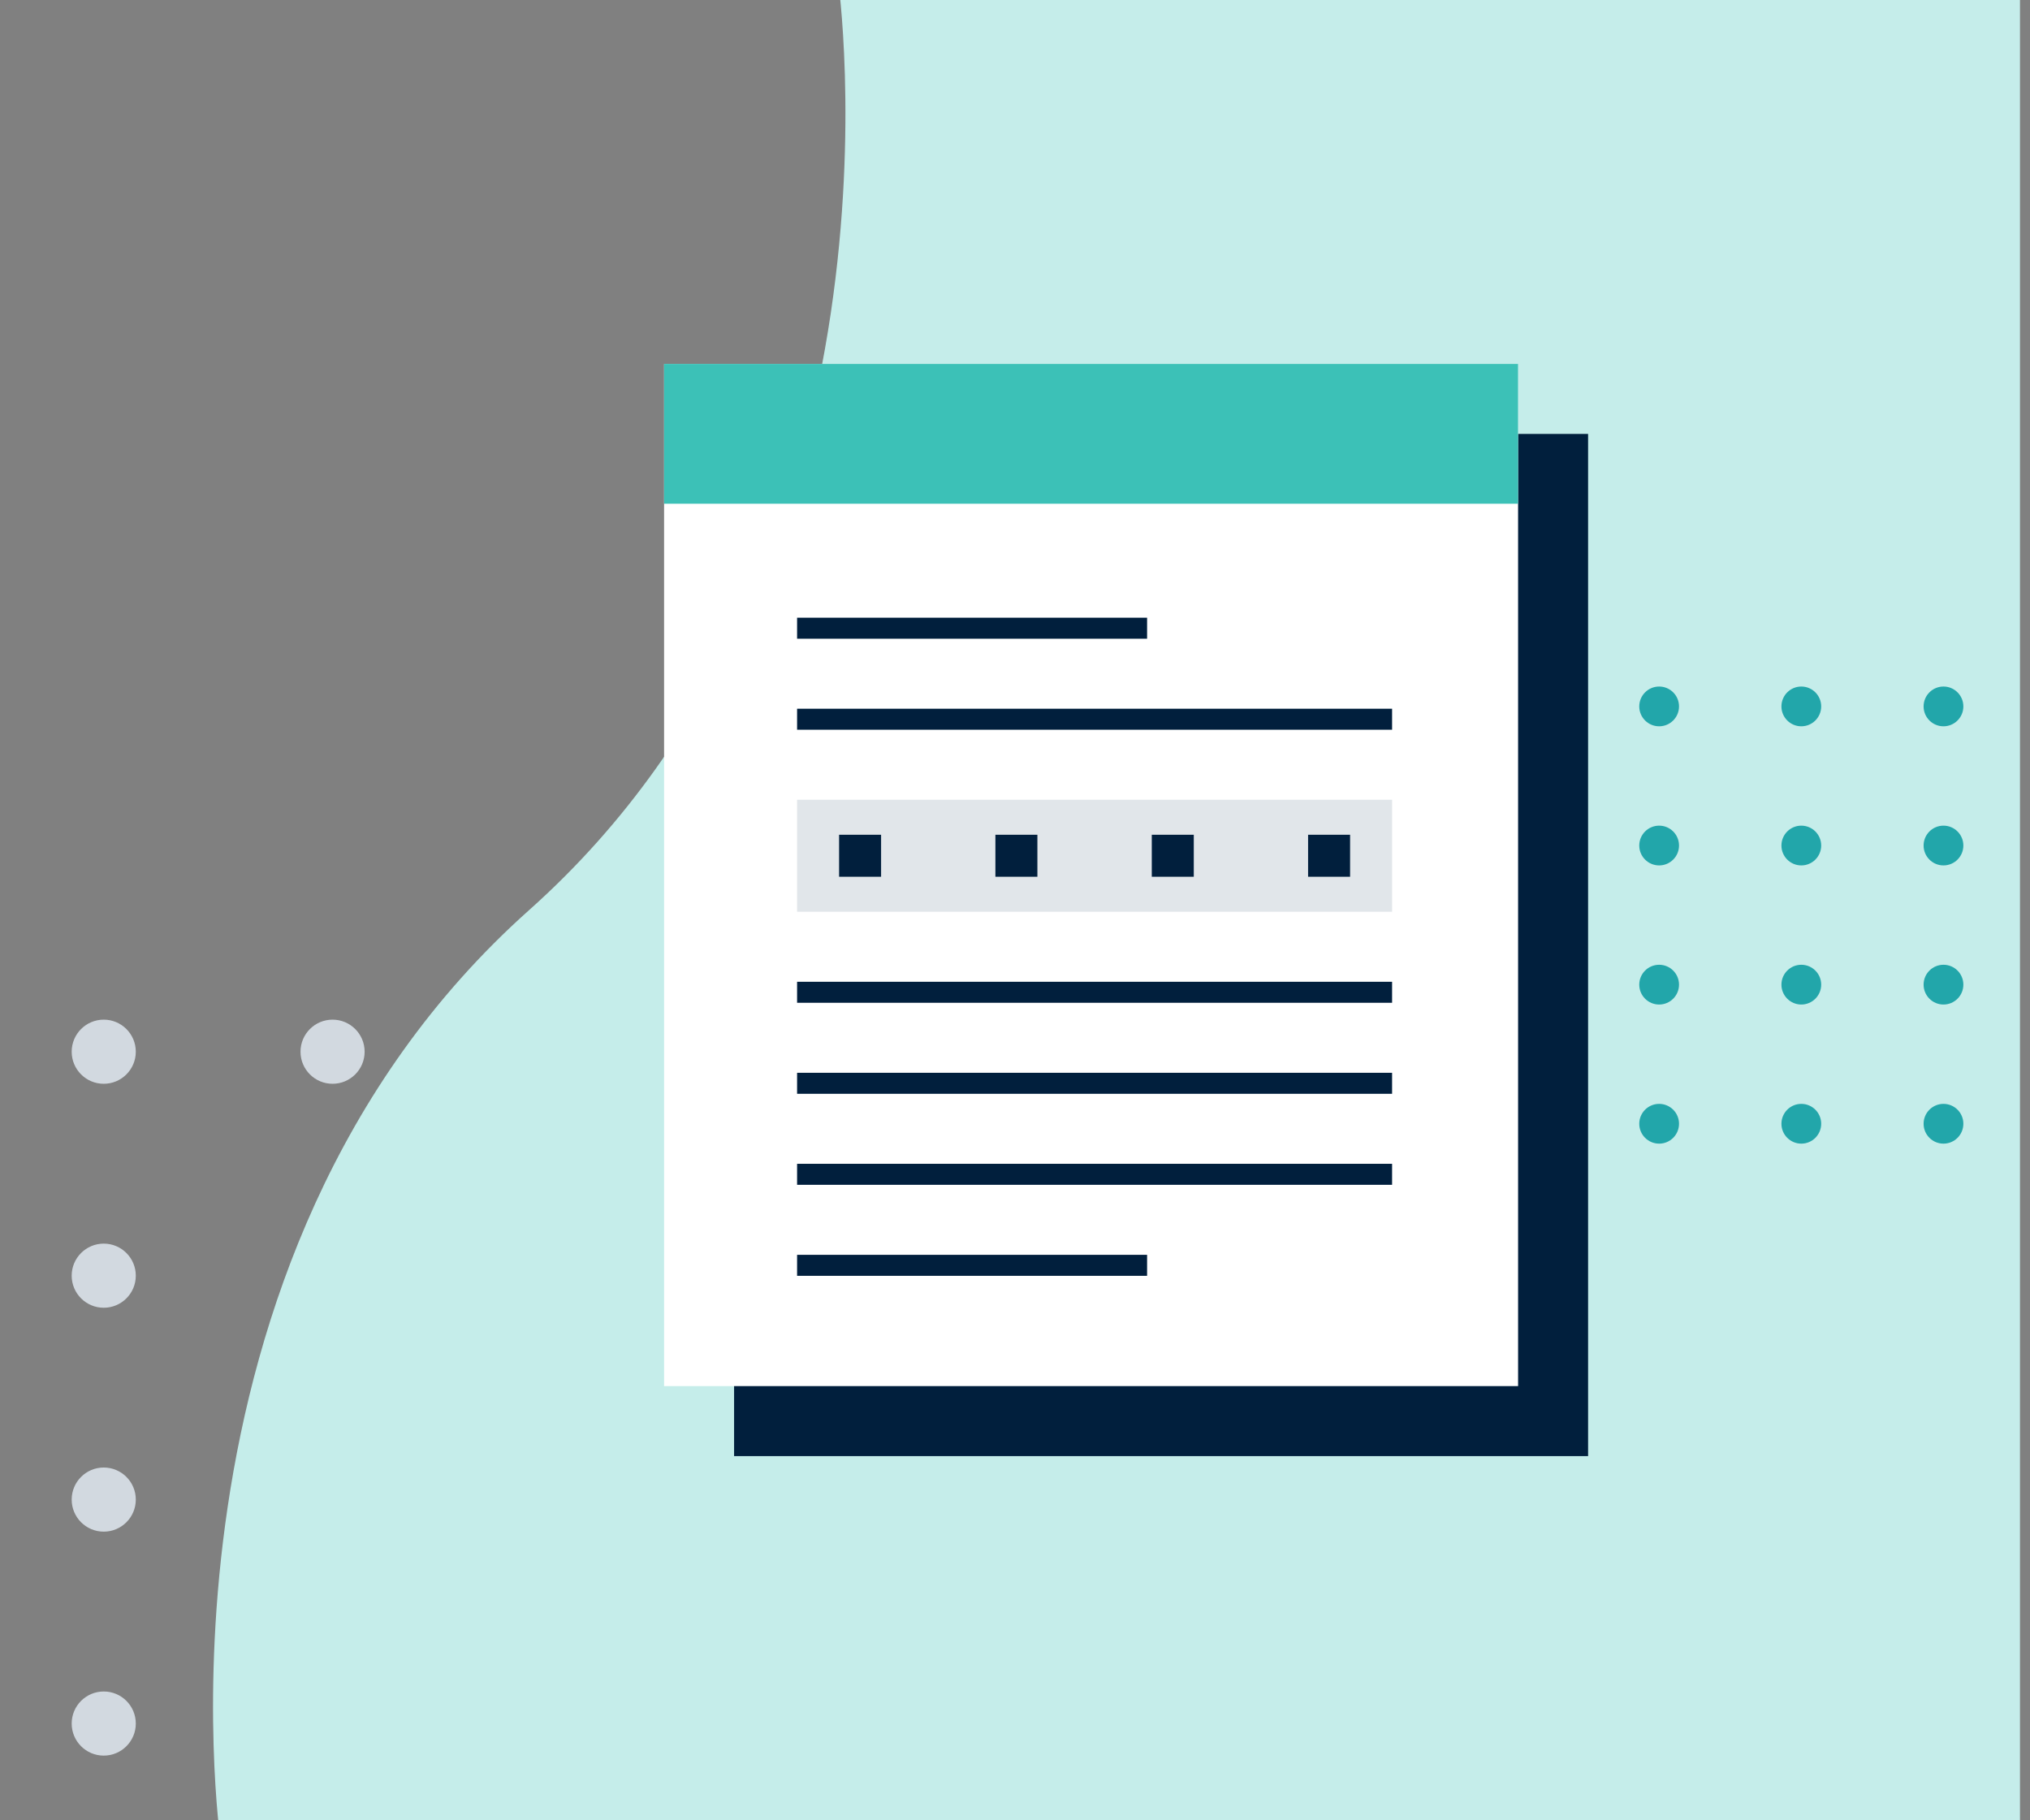
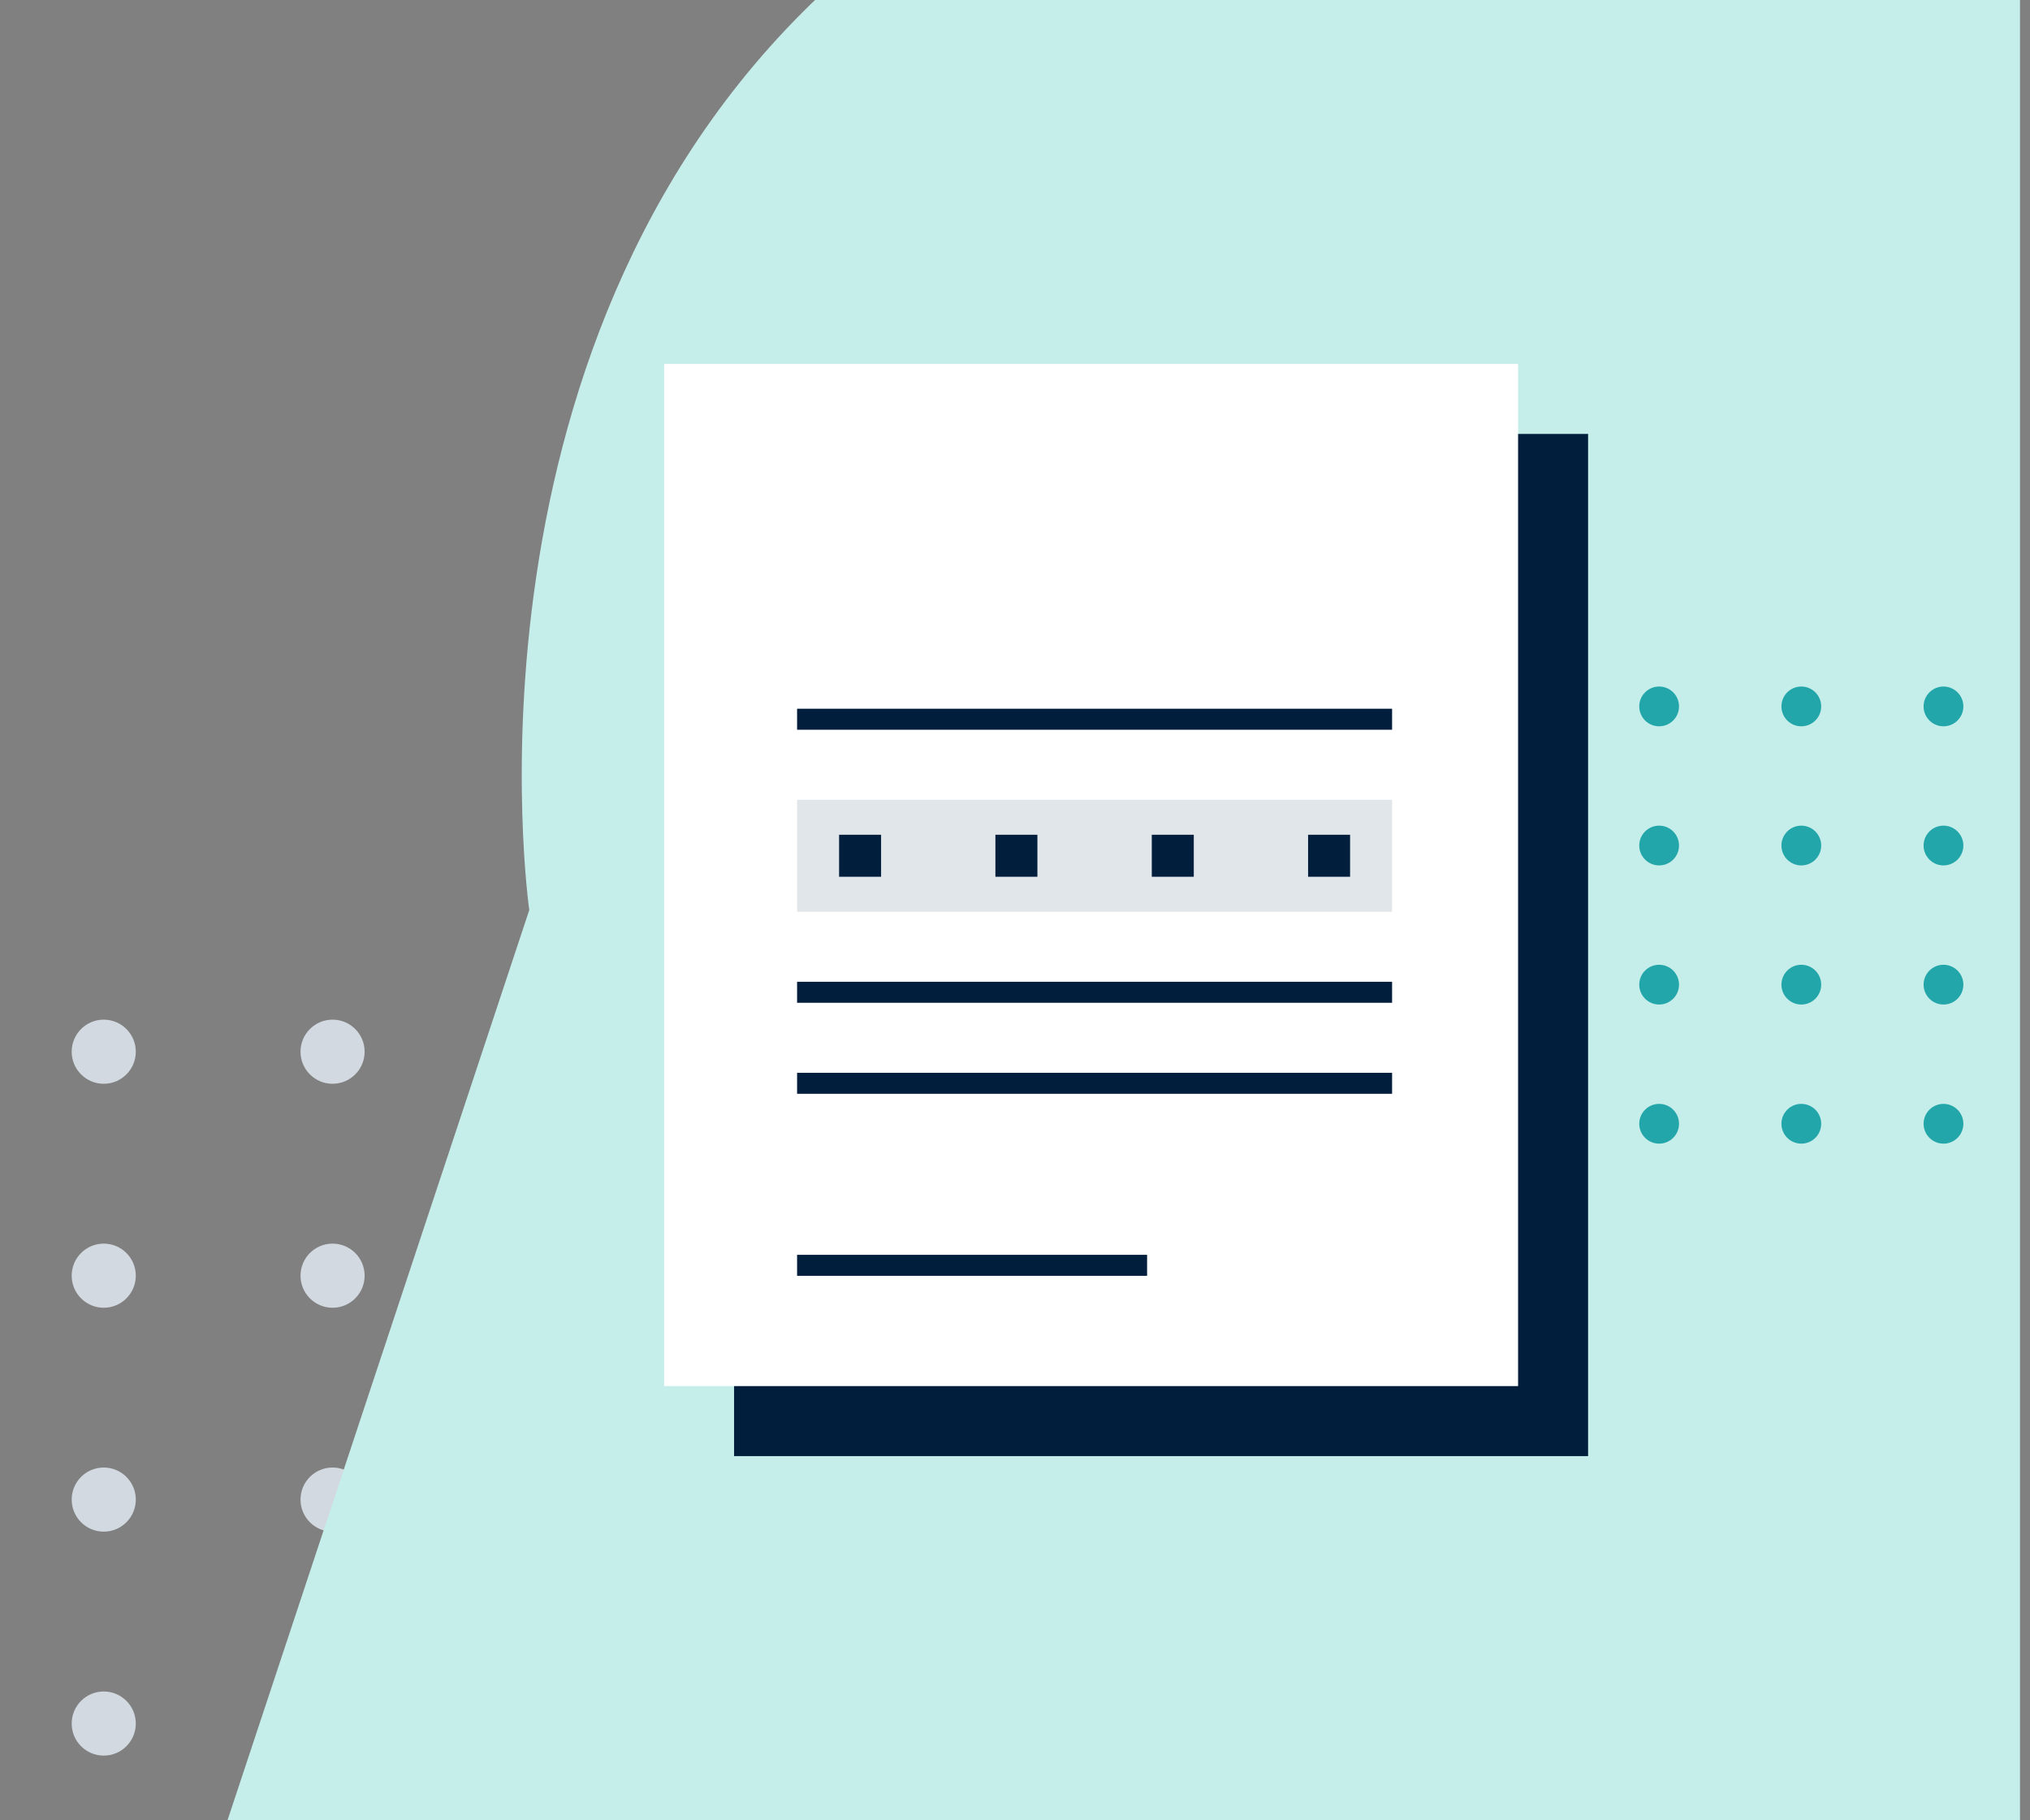
<svg xmlns="http://www.w3.org/2000/svg" id="a" viewBox="0 0 290 260">
  <rect x="0" y="0" width="290" height="260" fill="#808080" stroke="none" />
  <defs>
    <style>.b{fill:#fff;}.c{fill:#d2d9e0;}.d{fill:#22a6aa;}.e{fill:#011f3d;}.f{fill:#3cc1b7;}.g{fill:#c5edea;}.h{fill:#e1e6ea;}</style>
  </defs>
  <g>
    <circle class="c" cx="14.82" cy="150.22" r="4.58" />
    <circle class="c" cx="47.51" cy="150.22" r="4.58" />
-     <circle class="c" cx="80.2" cy="150.22" r="4.58" />
    <circle class="c" cx="112.88" cy="150.22" r="4.58" />
    <circle class="c" cx="145.57" cy="150.22" r="4.58" />
    <circle class="c" cx="14.82" cy="182.21" r="4.58" />
    <circle class="c" cx="47.51" cy="182.21" r="4.58" />
    <circle class="c" cx="80.2" cy="182.21" r="4.58" />
    <circle class="c" cx="112.88" cy="182.21" r="4.58" />
    <circle class="c" cx="145.57" cy="182.21" r="4.58" />
    <circle class="c" cx="14.82" cy="214.19" r="4.58" />
    <circle class="c" cx="47.51" cy="214.19" r="4.58" />
    <circle class="c" cx="80.2" cy="214.19" r="4.58" />
    <circle class="c" cx="112.88" cy="214.19" r="4.58" />
    <circle class="c" cx="145.57" cy="214.19" r="4.58" />
    <circle class="c" cx="14.82" cy="246.18" r="4.58" />
    <circle class="c" cx="47.51" cy="246.18" r="4.58" />
    <circle class="c" cx="80.2" cy="246.18" r="4.58" />
    <circle class="c" cx="112.88" cy="246.18" r="4.58" />
    <circle class="c" cx="145.57" cy="246.18" r="4.58" />
  </g>
-   <path class="g" d="M31.51,262.98H288.57V-3.02H119.7s11.99,83-44.1,133c-56.08,50-44.09,133-44.09,133Z" />
+   <path class="g" d="M31.51,262.98H288.57V-3.02H119.7c-56.08,50-44.09,133-44.09,133Z" />
  <g>
    <circle class="d" cx="176.11" cy="100.9" r="2.84" />
    <circle class="d" cx="196.41" cy="100.9" r="2.84" />
    <circle class="d" cx="216.72" cy="100.9" r="2.84" />
    <circle class="d" cx="237.02" cy="100.9" r="2.84" />
    <circle class="d" cx="257.33" cy="100.9" r="2.84" />
    <circle class="d" cx="277.64" cy="100.9" r="2.84" />
    <circle class="d" cx="176.11" cy="120.77" r="2.84" />
    <circle class="d" cx="196.41" cy="120.77" r="2.84" />
    <circle class="d" cx="216.72" cy="120.77" r="2.84" />
    <circle class="d" cx="237.02" cy="120.77" r="2.84" />
    <circle class="d" cx="257.33" cy="120.77" r="2.84" />
    <circle class="d" cx="277.64" cy="120.77" r="2.84" />
    <circle class="d" cx="176.11" cy="140.64" r="2.84" />
    <circle class="d" cx="196.41" cy="140.64" r="2.84" />
    <circle class="d" cx="216.72" cy="140.64" r="2.84" />
    <circle class="d" cx="237.02" cy="140.64" r="2.84" />
    <circle class="d" cx="257.33" cy="140.64" r="2.84" />
    <circle class="d" cx="277.64" cy="140.64" r="2.84" />
    <circle class="d" cx="176.11" cy="160.51" r="2.84" />
    <circle class="d" cx="196.41" cy="160.51" r="2.84" />
    <circle class="d" cx="216.72" cy="160.51" r="2.84" />
    <circle class="d" cx="237.02" cy="160.51" r="2.84" />
    <circle class="d" cx="257.33" cy="160.51" r="2.84" />
    <circle class="d" cx="277.64" cy="160.51" r="2.84" />
  </g>
  <g>
    <rect class="e" x="104.87" y="61.98" width="122" height="146" />
    <rect class="b" x="94.87" y="51.98" width="122" height="146" />
-     <rect class="f" x="94.87" y="51.98" width="122" height="19.97" />
    <rect class="e" x="113.87" y="101.23" width="85" height="3" />
    <rect class="e" x="113.87" y="140.23" width="85" height="3" />
-     <rect class="e" x="113.87" y="166.23" width="85" height="3" />
    <rect class="e" x="113.87" y="179.23" width="50" height="3" />
    <rect class="e" x="113.87" y="153.23" width="85" height="3" />
-     <rect class="e" x="113.87" y="88.23" width="50" height="3" />
    <g>
      <rect class="h" x="113.87" y="114.23" width="85" height="16" />
      <rect class="e" x="119.87" y="119.23" width="6" height="6" />
      <rect class="e" x="186.87" y="119.23" width="6" height="6" />
      <rect class="e" x="164.54" y="119.23" width="6" height="6" />
      <rect class="e" x="142.2" y="119.23" width="6" height="6" />
    </g>
  </g>
</svg>